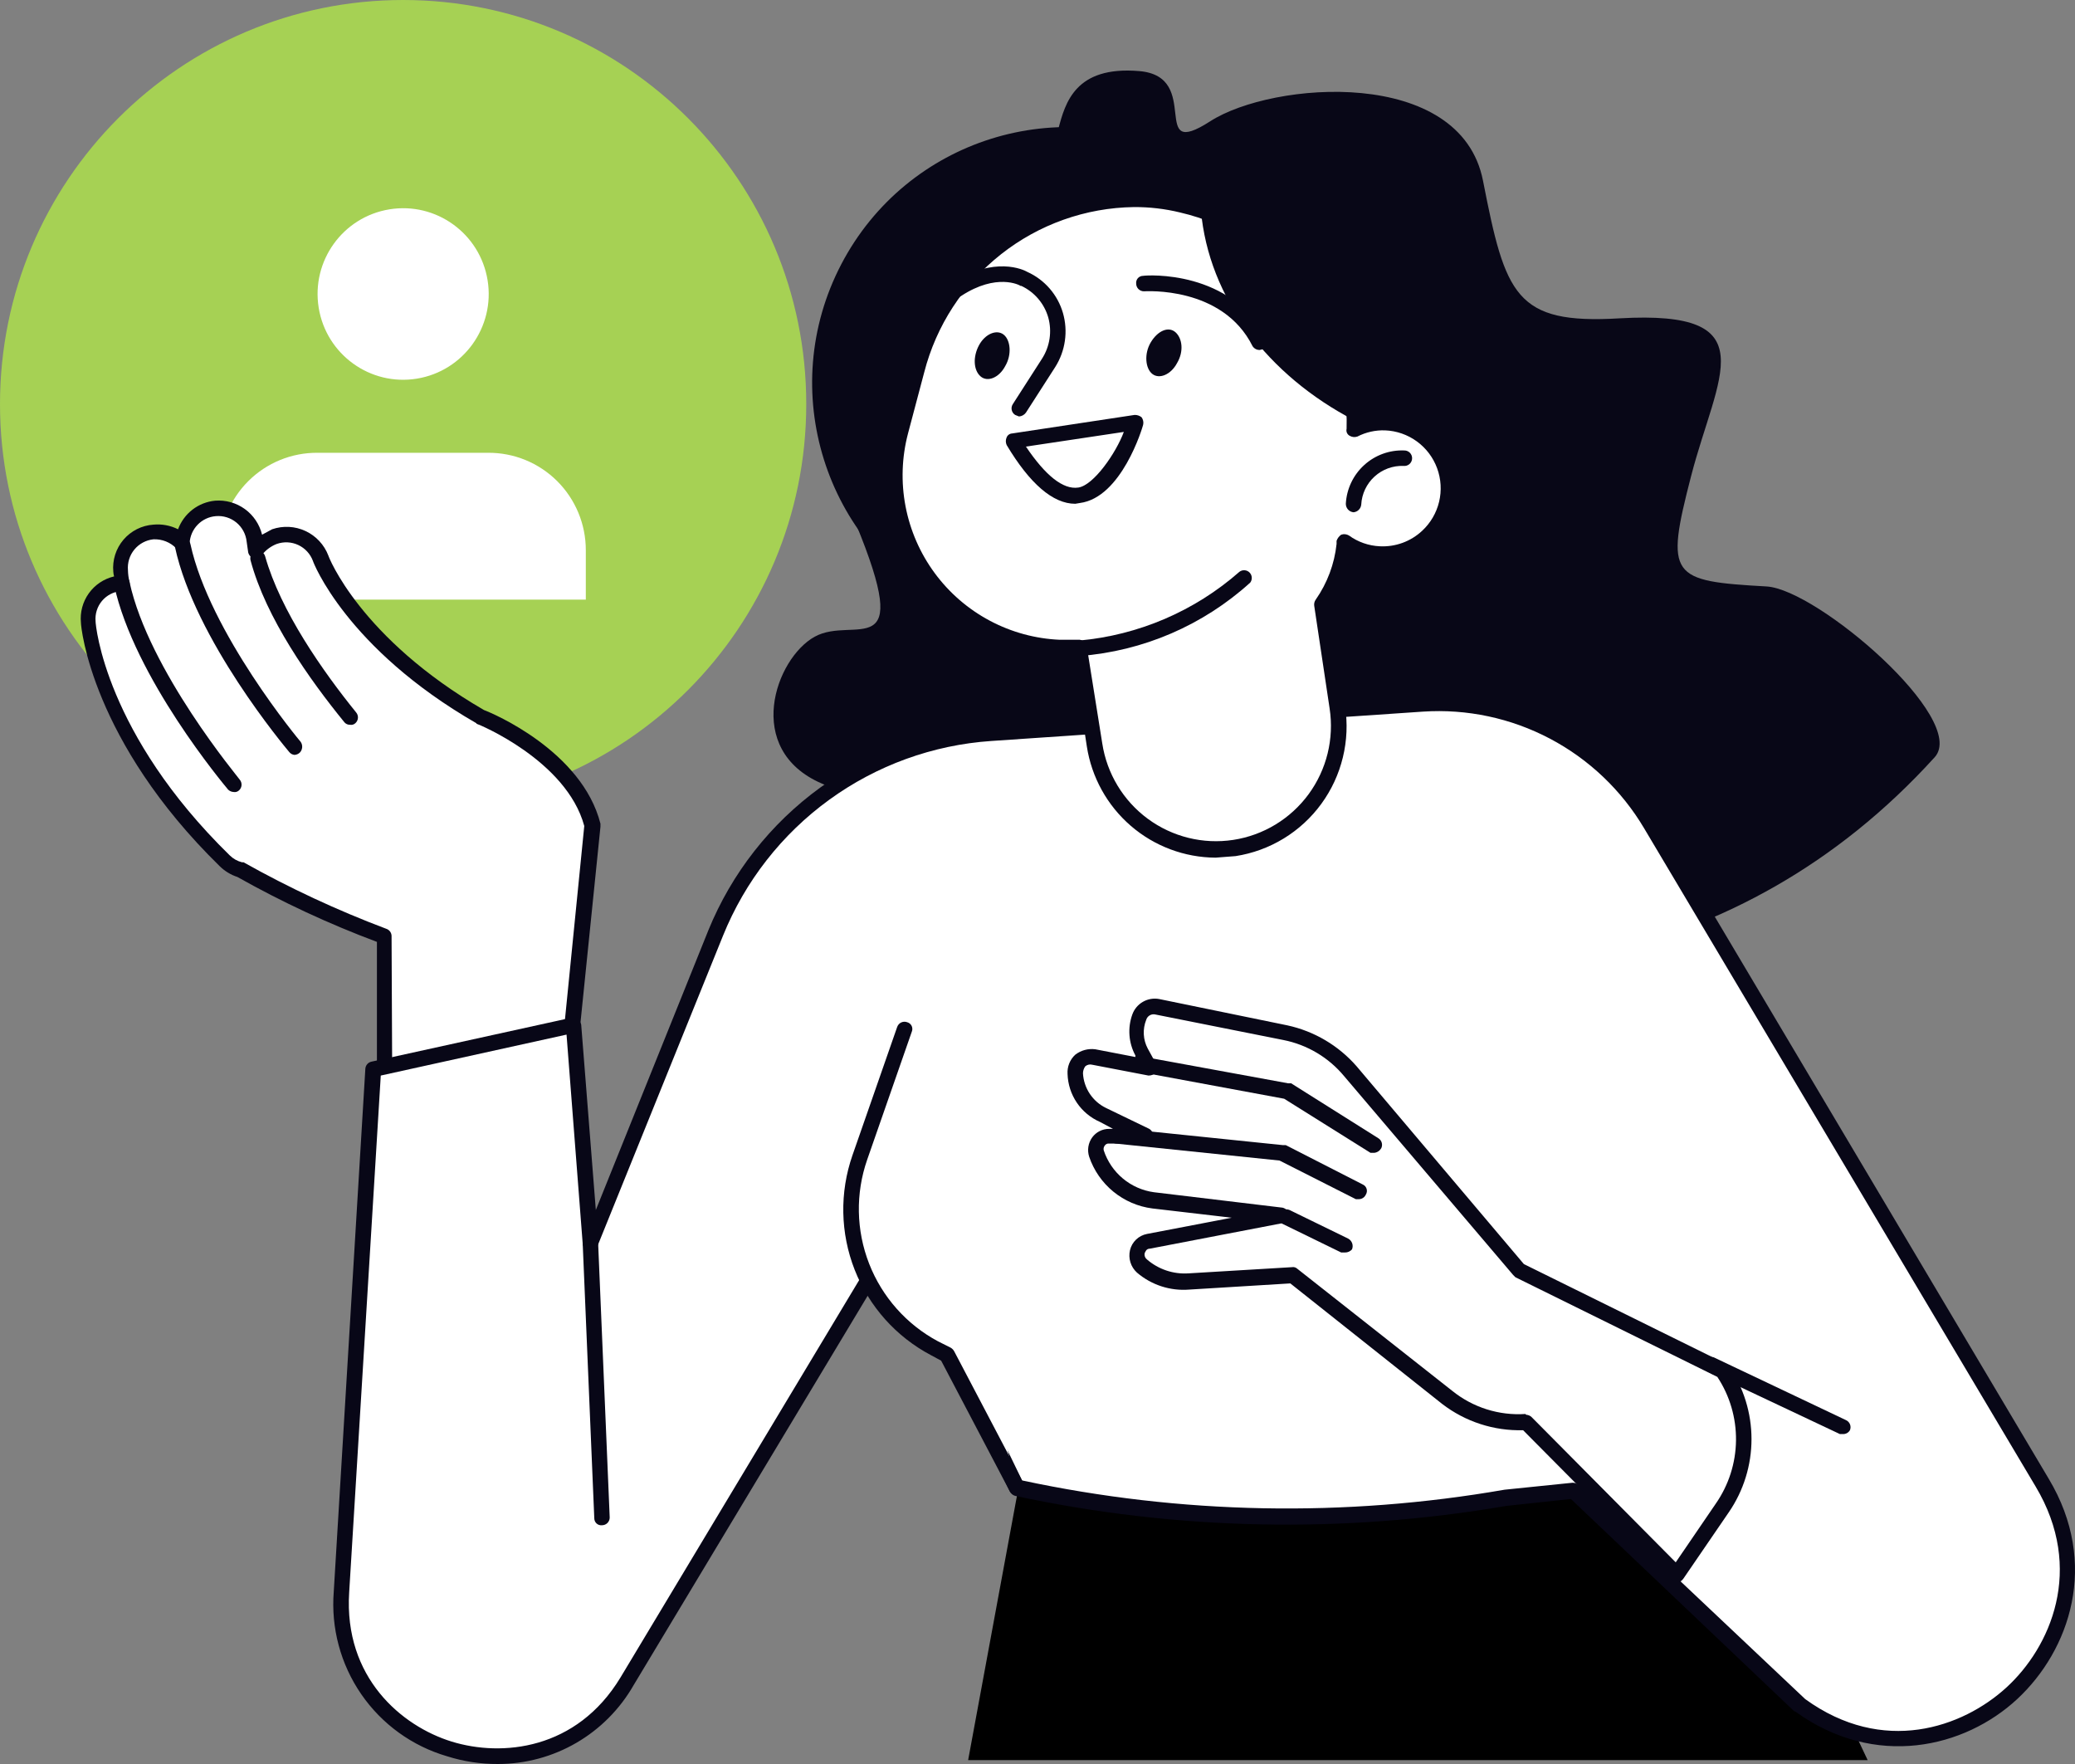
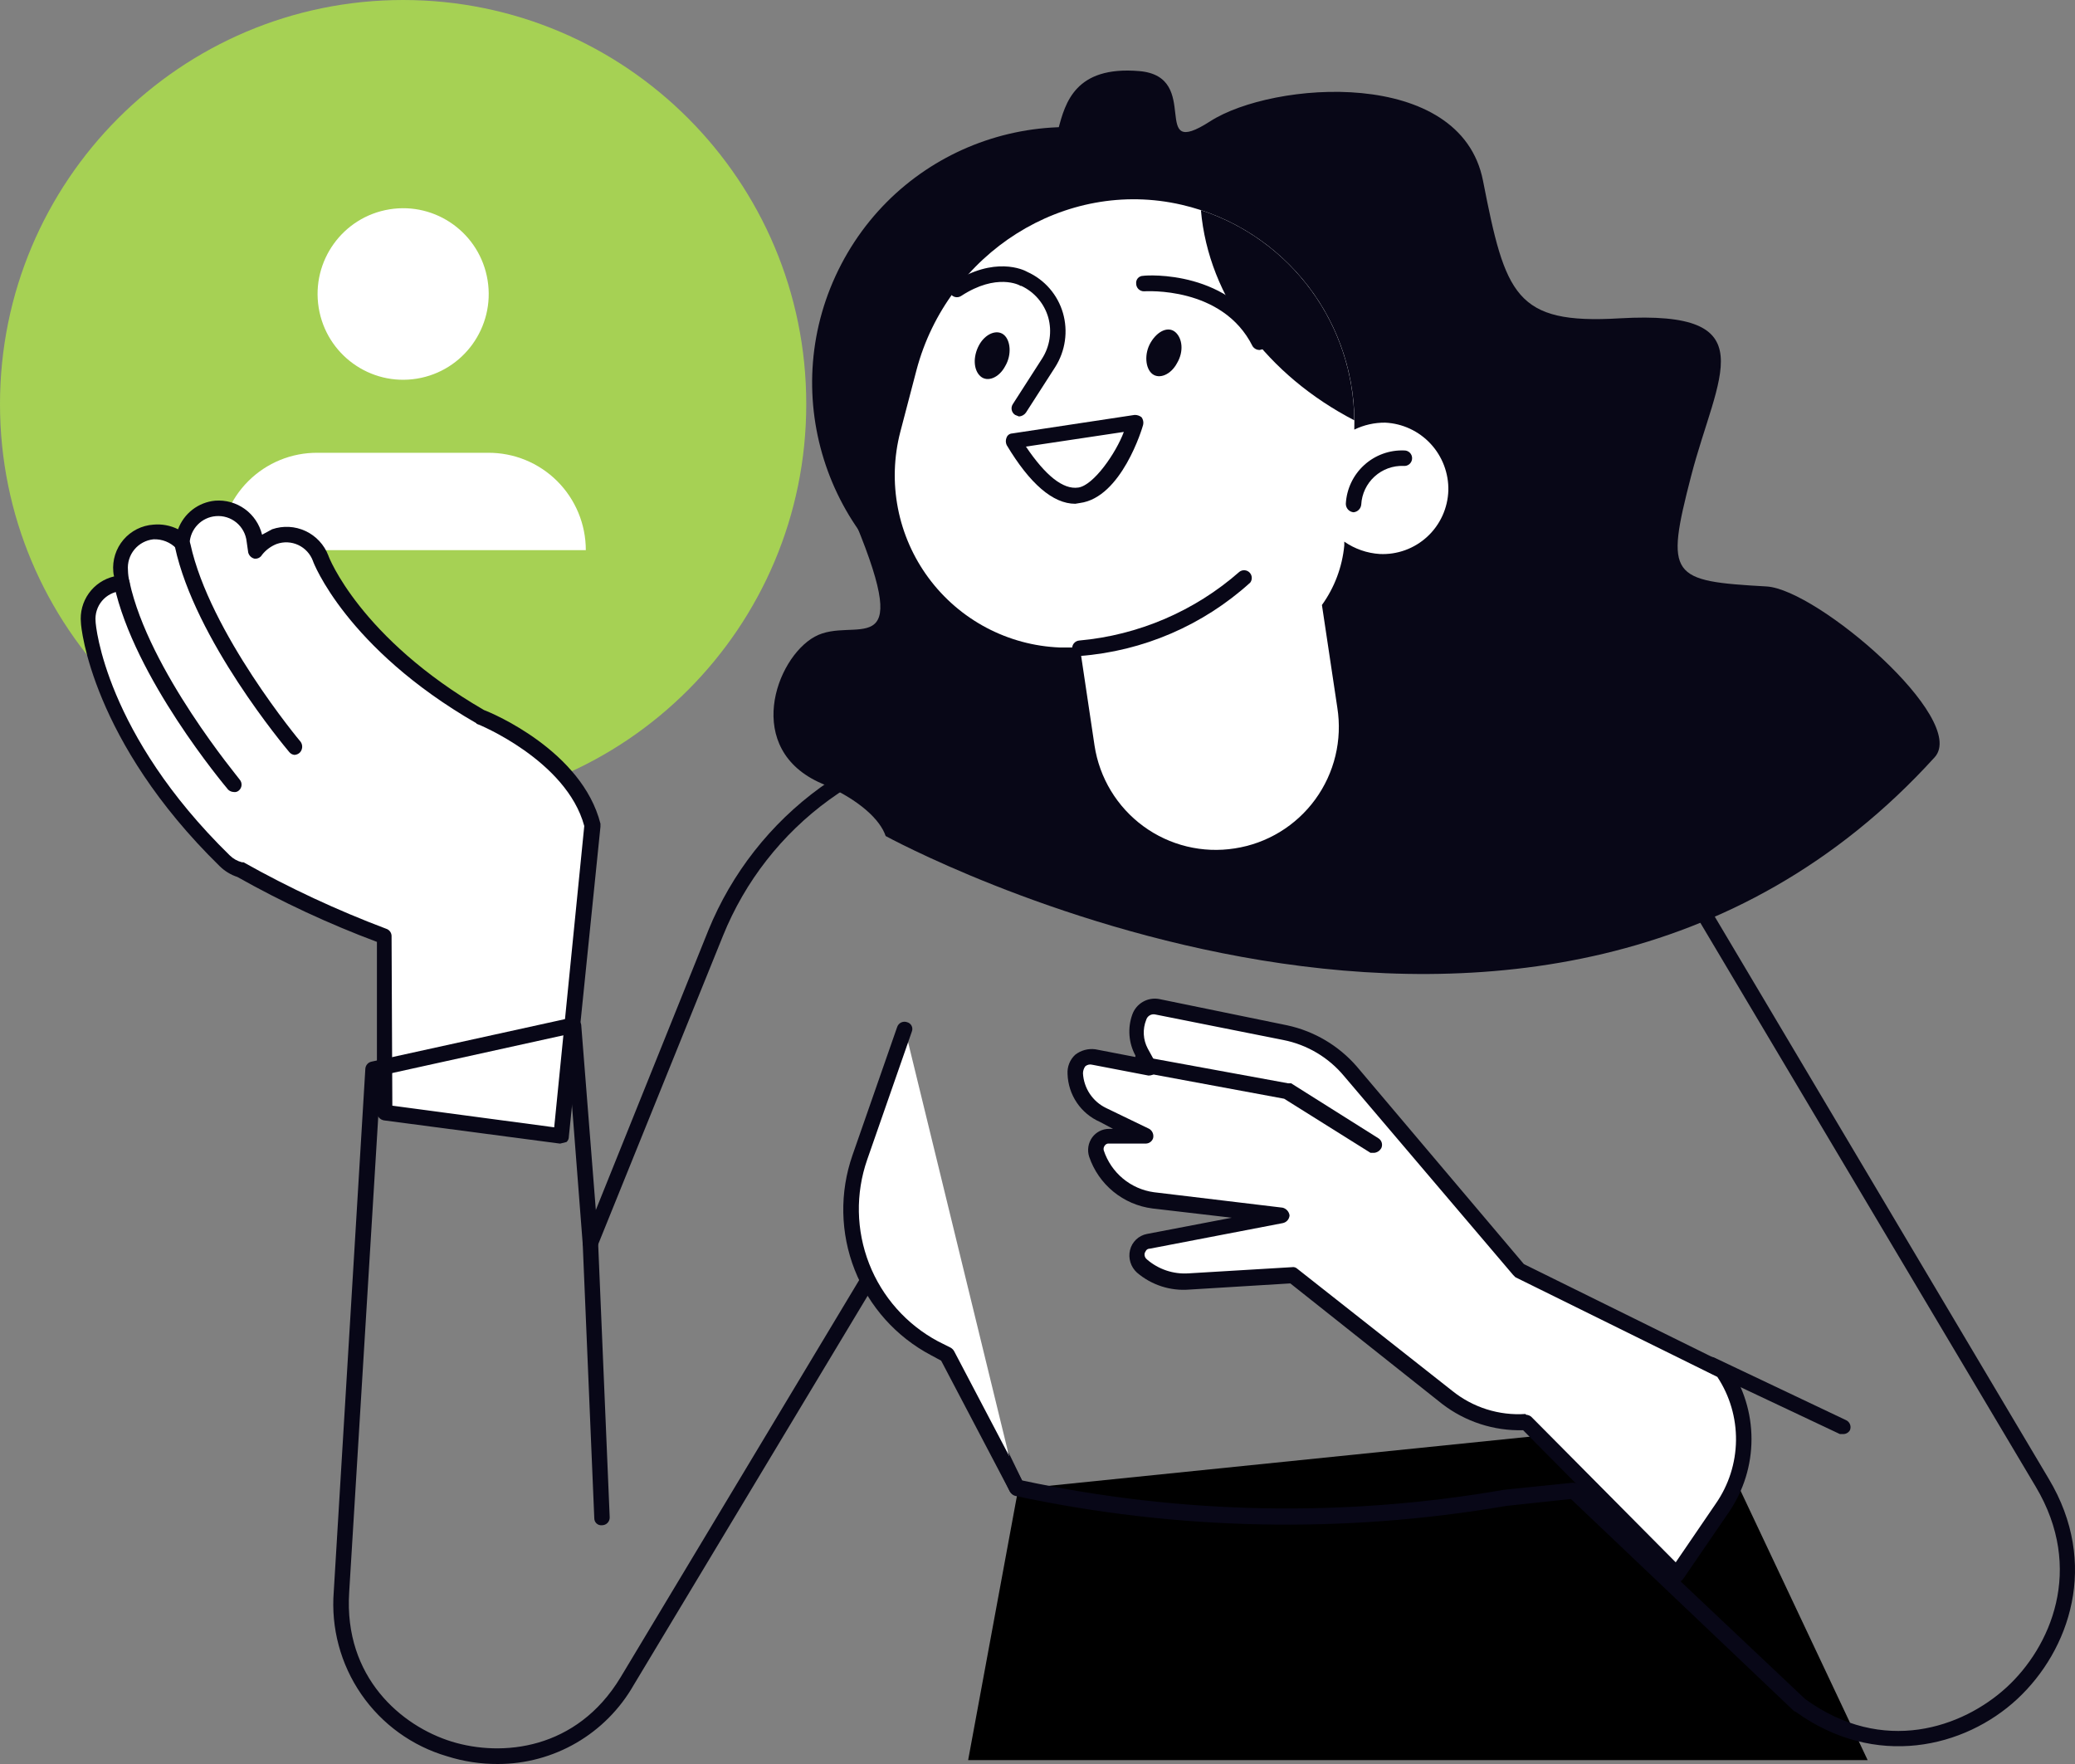
<svg xmlns="http://www.w3.org/2000/svg" width="200" height="170" viewBox="0 0 200 170" fill="none">
  <rect x="0" y="0" width="200" height="170" fill="#808080" stroke="none" />
  <g clip-path="url(#clip0_5007_97)">
    <path d="M93.314 169.628H180.015L164.487 136.715L98.143 143.491L93.314 169.628Z" fill="black" />
    <path d="M79.198 75.506C82.838 77.07 84.844 79.006 85.364 80.569C85.364 80.569 148.291 115.046 186.478 72.974C189.747 69.325 175.186 56.816 170.282 56.518C160.996 55.996 160.475 55.624 163.001 45.869C165.527 36.115 170.357 29.86 156.092 30.679C146.062 31.275 145.097 28.445 142.942 17.424C140.788 6.404 122.66 7.819 116.642 11.691C110.624 15.563 115.973 7.372 109.807 6.851C103.64 6.329 102.675 9.904 102.006 12.435C101.337 14.967 89.153 17.871 87.964 26.956C86.776 36.04 76.746 36.562 82.467 50.412C88.187 64.262 82.318 59.273 78.529 61.358C74.74 63.443 71.62 72.23 79.198 75.506Z" fill="#080717" />
    <path d="M124.667 48.317C130.959 36.254 126.303 21.362 114.267 15.055C102.231 8.749 87.373 13.415 81.081 25.479C74.789 37.542 79.445 52.434 91.481 58.74C103.517 65.047 118.375 60.38 124.667 48.317Z" fill="#080717" />
    <path d="M38.856 77.889C60.315 77.889 77.712 60.453 77.712 38.944C77.712 17.436 60.315 0 38.856 0C17.396 0 0 17.436 0 38.944C0 60.453 17.396 77.889 38.856 77.889Z" fill="#A6D154" />
-     <path d="M56.464 57.784V53.018C56.464 51.779 56.219 50.553 55.744 49.41C55.269 48.267 54.573 47.229 53.696 46.357C52.819 45.485 51.778 44.795 50.633 44.328C49.489 43.861 48.264 43.626 47.028 43.636H30.609C29.374 43.626 28.148 43.861 27.004 44.328C25.86 44.795 24.819 45.485 23.942 46.357C23.065 47.229 22.369 48.267 21.893 49.41C21.418 50.553 21.174 51.779 21.174 53.018V57.784H56.464Z" fill="white" />
+     <path d="M56.464 57.784V53.018C56.464 51.779 56.219 50.553 55.744 49.41C55.269 48.267 54.573 47.229 53.696 46.357C52.819 45.485 51.778 44.795 50.633 44.328C49.489 43.861 48.264 43.626 47.028 43.636H30.609C29.374 43.626 28.148 43.861 27.004 44.328C25.86 44.795 24.819 45.485 23.942 46.357C23.065 47.229 22.369 48.267 21.893 49.41C21.418 50.553 21.174 51.779 21.174 53.018H56.464Z" fill="white" />
    <path d="M40.176 36.492C44.672 35.762 47.727 31.517 46.998 27.011C46.27 22.505 42.035 19.444 37.539 20.174C33.044 20.904 29.989 25.148 30.717 29.654C31.445 34.16 35.681 37.222 40.176 36.492Z" fill="white" />
    <path d="M36.998 90.25C32.188 88.501 27.539 86.333 23.105 83.771C22.547 83.634 22.034 83.352 21.62 82.952C9.435 71.038 8.47 60.39 8.47 59.943C8.429 59.493 8.477 59.039 8.612 58.608C8.747 58.177 8.966 57.776 9.256 57.43C9.546 57.084 9.902 56.799 10.302 56.591C10.703 56.383 11.14 56.257 11.59 56.22H11.739C11.664 55.475 11.59 55.103 11.59 55.028C11.527 54.104 11.825 53.191 12.421 52.483C13.018 51.774 13.865 51.325 14.784 51.231C15.297 51.198 15.81 51.281 16.286 51.475C16.762 51.668 17.188 51.967 17.533 52.348C17.504 51.42 17.843 50.518 18.477 49.84C19.111 49.163 19.988 48.766 20.914 48.736C21.84 48.707 22.74 49.047 23.416 49.682C24.091 50.318 24.488 51.196 24.517 52.124C24.53 52.452 24.58 52.776 24.666 53.092C25.075 52.471 25.675 52.001 26.374 51.752C27.242 51.44 28.197 51.484 29.032 51.874C29.867 52.265 30.514 52.97 30.832 53.837C30.906 53.911 33.952 61.953 46.211 69.102C46.211 69.102 55.349 72.676 57.058 79.601L54.012 109.461L37.073 107.227L36.998 90.25Z" fill="white" />
    <path d="M54.012 110.206H53.938L36.998 107.972C36.821 107.94 36.658 107.849 36.537 107.714C36.416 107.579 36.343 107.408 36.33 107.227V90.771C31.693 89.036 27.198 86.945 22.883 84.516C22.241 84.305 21.656 83.948 21.174 83.474C8.841 71.41 7.801 60.464 7.801 60.017C7.702 59.011 7.972 58.003 8.56 57.181C9.147 56.359 10.013 55.78 10.995 55.55C10.955 55.404 10.93 55.254 10.921 55.103C10.87 54.549 10.931 53.991 11.098 53.461C11.266 52.93 11.538 52.439 11.898 52.016C12.258 51.593 12.699 51.246 13.195 50.996C13.69 50.746 14.231 50.598 14.784 50.561C15.603 50.483 16.427 50.638 17.162 51.007C17.438 50.259 17.919 49.603 18.549 49.115C19.18 48.628 19.935 48.329 20.728 48.252C21.749 48.17 22.765 48.454 23.596 49.054C24.426 49.655 25.016 50.532 25.26 51.529L26.226 51.007C27.281 50.644 28.436 50.704 29.447 51.176C30.459 51.648 31.248 52.495 31.649 53.539C31.649 53.614 34.695 61.507 46.657 68.432C47.474 68.73 56.092 72.378 57.875 79.378V79.676L54.829 109.536C54.832 109.634 54.814 109.731 54.775 109.821C54.737 109.911 54.679 109.992 54.606 110.057L54.012 110.206ZM37.816 106.557L53.417 108.642L56.315 79.601C54.606 73.272 46.062 69.772 45.988 69.772C45.968 69.772 45.95 69.764 45.936 69.75C45.922 69.737 45.914 69.718 45.914 69.698C33.358 62.475 30.163 54.135 30.163 54.06C29.912 53.383 29.405 52.831 28.752 52.525C28.099 52.218 27.352 52.182 26.672 52.422C26.117 52.638 25.63 52.998 25.26 53.465C25.187 53.594 25.078 53.698 24.945 53.765C24.813 53.831 24.664 53.856 24.517 53.837C24.373 53.801 24.242 53.727 24.138 53.622C24.033 53.517 23.959 53.385 23.923 53.241C23.848 52.646 23.774 52.273 23.774 52.199C23.699 51.481 23.345 50.821 22.79 50.361C22.234 49.902 21.52 49.679 20.802 49.742C20.137 49.795 19.515 50.089 19.05 50.568C18.585 51.048 18.31 51.68 18.276 52.348C18.285 52.493 18.245 52.637 18.165 52.758C18.085 52.878 17.967 52.97 17.831 53.018C17.698 53.089 17.544 53.113 17.396 53.086C17.248 53.059 17.113 52.983 17.013 52.869C16.727 52.569 16.38 52.334 15.996 52.18C15.611 52.026 15.198 51.956 14.784 51.975C14.068 52.051 13.409 52.405 12.951 52.962C12.492 53.519 12.271 54.234 12.333 54.954C12.341 55.331 12.391 55.705 12.481 56.071C12.513 56.174 12.516 56.285 12.49 56.389C12.463 56.494 12.409 56.59 12.333 56.667C12.271 56.75 12.194 56.819 12.104 56.87C12.014 56.922 11.915 56.954 11.813 56.965H11.664C11.312 56.993 10.97 57.09 10.656 57.252C10.342 57.413 10.063 57.635 9.835 57.905C9.607 58.175 9.435 58.487 9.328 58.825C9.221 59.161 9.182 59.516 9.212 59.869C9.212 60.315 10.178 70.74 22.14 82.431C22.469 82.756 22.88 82.988 23.328 83.101H23.477C27.891 85.579 32.486 87.72 37.221 89.505C37.366 89.55 37.493 89.639 37.586 89.759C37.679 89.878 37.733 90.024 37.741 90.175L37.816 106.557Z" fill="#080717" />
    <path d="M22.511 75.58C22.511 75.58 13.67 65.081 11.739 56.22L22.511 75.58Z" fill="white" />
    <path d="M22.511 76.325C22.317 76.315 22.132 76.236 21.991 76.102C21.62 75.655 12.927 65.305 10.995 56.369C10.974 56.271 10.972 56.17 10.991 56.071C11.009 55.972 11.047 55.879 11.103 55.795C11.158 55.712 11.23 55.64 11.314 55.585C11.398 55.53 11.491 55.493 11.59 55.475C11.688 55.454 11.789 55.452 11.887 55.471C11.985 55.489 12.079 55.527 12.162 55.583C12.245 55.639 12.317 55.71 12.372 55.794C12.426 55.878 12.464 55.972 12.481 56.071C14.339 64.634 23.031 74.985 23.105 75.134C23.232 75.282 23.295 75.475 23.282 75.67C23.268 75.865 23.178 76.047 23.031 76.176C22.962 76.24 22.88 76.287 22.789 76.313C22.699 76.339 22.603 76.343 22.511 76.325Z" fill="#080717" />
    <path d="M28.38 72.006C28.38 72.006 19.539 61.432 17.608 52.571L28.38 72.006Z" fill="white" />
    <path d="M28.38 72.751C28.278 72.74 28.179 72.708 28.089 72.657C28 72.605 27.922 72.536 27.86 72.453C27.489 72.006 18.796 61.656 16.865 52.72C16.825 52.523 16.866 52.318 16.977 52.15C17.089 51.982 17.262 51.866 17.459 51.827C17.656 51.787 17.861 51.828 18.028 51.939C18.195 52.051 18.311 52.225 18.351 52.422C20.208 60.986 28.9 71.41 28.975 71.485C29.085 71.64 29.139 71.829 29.125 72.019C29.111 72.21 29.032 72.389 28.9 72.527C28.759 72.662 28.575 72.741 28.38 72.751Z" fill="#080717" />
    <path d="M33.73 69.102C30.758 65.453 26.374 59.347 24.889 53.837L33.73 69.102Z" fill="white" />
-     <path d="M33.73 69.847C33.632 69.85 33.535 69.832 33.445 69.793C33.355 69.754 33.275 69.696 33.209 69.623C29.866 65.528 25.631 59.571 24.146 53.986C24.1 53.799 24.129 53.601 24.226 53.434C24.323 53.267 24.48 53.145 24.666 53.093C24.853 53.047 25.05 53.075 25.216 53.173C25.383 53.27 25.505 53.428 25.557 53.614C27.043 58.901 31.129 64.709 34.324 68.655C34.451 68.804 34.514 68.997 34.5 69.192C34.486 69.387 34.396 69.569 34.25 69.698C34.181 69.762 34.098 69.809 34.008 69.835C33.917 69.861 33.822 69.865 33.73 69.847Z" fill="#080717" />
-     <path d="M35.958 103.057L32.912 153.469C32.021 168.958 52.452 175.361 60.401 162.032L86.256 118.993L97.994 143.342C113.489 146.677 129.478 147.006 145.097 144.31L151.634 143.64L173.477 164.341C187.741 174.691 205.869 158.011 196.88 142.895L159.064 79.453C156.85 75.665 153.626 72.572 149.754 70.52C145.882 68.468 141.517 67.538 137.147 67.836L95.468 70.666C89.685 71.057 84.13 73.074 79.439 76.485C74.748 79.896 71.111 84.564 68.945 89.952L56.909 119.812L55.275 98.813L35.958 103.057Z" fill="white" />
    <path d="M47.994 170C46.331 170.008 44.677 169.757 43.091 169.255C39.728 168.273 36.806 166.16 34.817 163.271C32.828 160.382 31.893 156.894 32.169 153.395L35.215 102.983C35.228 102.822 35.294 102.669 35.401 102.548C35.508 102.427 35.651 102.345 35.81 102.313L55.126 98.068C55.335 98.052 55.544 98.104 55.721 98.217C55.862 98.363 55.965 98.542 56.018 98.739L57.429 116.61L68.276 89.654C70.521 84.15 74.257 79.385 79.062 75.898C83.868 72.411 89.55 70.34 95.468 69.921L137.073 67.091C141.579 66.785 146.082 67.736 150.082 69.839C154.082 71.942 157.423 75.115 159.733 79.006L197.474 142.523C202.377 150.714 199.48 159.054 194.428 163.745C189.376 168.436 180.758 170.521 173.031 164.936H172.957L151.412 144.459L145.171 145.129C129.478 147.824 113.416 147.496 97.846 144.161C97.732 144.129 97.626 144.072 97.537 143.995C97.447 143.918 97.375 143.822 97.325 143.714L86.181 120.631L61.07 162.405C59.75 164.712 57.846 166.629 55.55 167.962C53.254 169.296 50.648 169.999 47.994 170ZM36.701 103.653L33.655 153.469C33.135 161.66 38.707 166.351 43.536 167.84C48.365 169.33 55.572 168.66 59.807 161.66L85.661 118.62C85.714 118.491 85.806 118.381 85.924 118.307C86.042 118.233 86.18 118.197 86.319 118.205C86.458 118.213 86.591 118.265 86.7 118.353C86.808 118.44 86.887 118.56 86.924 118.695L98.514 142.672C113.817 145.946 129.605 146.249 145.022 143.565L151.56 142.895C151.669 142.891 151.778 142.908 151.88 142.947C151.982 142.985 152.075 143.044 152.155 143.119L173.997 163.745C181.501 169.181 189.153 166.5 193.388 162.628C197.623 158.756 200.966 151.235 196.211 143.268L158.47 79.825C156.298 76.16 153.156 73.17 149.392 71.185C145.629 69.201 141.39 68.299 137.147 68.581L95.542 71.41C89.911 71.793 84.5 73.755 79.928 77.073C75.356 80.391 71.808 84.932 69.688 90.175L57.578 120.109C57.527 120.26 57.425 120.388 57.288 120.47C57.152 120.552 56.992 120.582 56.835 120.556C56.668 120.528 56.514 120.448 56.394 120.328C56.274 120.208 56.195 120.053 56.166 119.886L54.606 99.707L36.701 103.653Z" fill="#080717" />
    <path d="M133.507 40.731C132.478 40.723 131.461 40.952 130.535 41.402C130.696 36.416 129.125 31.53 126.089 27.577C123.054 23.625 118.743 20.852 113.893 19.733C102.6 17.127 91.308 24.424 88.336 35.668L86.776 41.625C86.152 44.027 86.073 46.538 86.545 48.974C87.017 51.41 88.028 53.709 89.504 55.702C90.979 57.695 92.881 59.331 95.07 60.491C97.26 61.65 99.68 62.302 102.155 62.4H104.086L105.498 71.857C105.733 73.399 106.27 74.879 107.078 76.212C107.886 77.545 108.948 78.705 110.205 79.626C111.461 80.546 112.887 81.208 114.4 81.575C115.912 81.941 117.482 82.004 119.019 81.761C120.558 81.525 122.034 80.987 123.364 80.177C124.695 79.367 125.852 78.302 126.77 77.043C127.688 75.784 128.349 74.355 128.715 72.839C129.08 71.323 129.143 69.749 128.9 68.209L127.415 58.305C128.629 56.62 129.372 54.64 129.569 52.571V52.199C130.579 52.9 131.761 53.312 132.987 53.39C133.822 53.43 134.657 53.303 135.443 53.017C136.23 52.731 136.951 52.291 137.566 51.723C138.182 51.155 138.678 50.47 139.027 49.708C139.376 48.946 139.57 48.122 139.599 47.284C139.639 45.611 139.025 43.988 137.886 42.763C136.747 41.538 135.175 40.809 133.507 40.731Z" fill="white" />
-     <path d="M117.162 82.654C114.16 82.637 111.262 81.548 108.988 79.583C106.715 77.618 105.214 74.905 104.755 71.932L103.418 63.219H102.08C99.493 63.115 96.962 62.431 94.674 61.216C92.386 60.001 90.398 58.288 88.859 56.202C87.319 54.115 86.266 51.709 85.776 49.161C85.287 46.612 85.375 43.986 86.033 41.476L87.593 35.593C90.713 23.754 102.526 16.382 114.116 18.988C118.928 20.127 123.226 22.837 126.333 26.693C129.44 30.548 131.179 35.33 131.278 40.285C132.027 40.072 132.803 39.971 133.581 39.987C135.447 40.083 137.2 40.91 138.464 42.288C139.728 43.667 140.403 45.487 140.342 47.359C140.304 48.29 140.081 49.205 139.685 50.049C139.289 50.893 138.73 51.649 138.039 52.273C137.357 52.919 136.551 53.418 135.669 53.739C134.787 54.059 133.848 54.194 132.912 54.135C131.966 54.062 131.037 53.836 130.163 53.465C129.894 55.285 129.207 57.018 128.157 58.528L129.643 68.059C129.897 69.702 129.825 71.379 129.432 72.994C129.04 74.609 128.333 76.131 127.354 77.472C126.374 78.814 125.14 79.949 123.723 80.812C122.306 81.676 120.733 82.251 119.094 82.505L117.162 82.654ZM109.287 19.956C104.641 20.022 100.145 21.618 96.493 24.497C92.841 27.377 90.236 31.381 89.079 35.891L87.519 41.774C86.917 44.066 86.835 46.464 87.28 48.792C87.725 51.12 88.685 53.319 90.089 55.226C91.493 57.133 93.305 58.701 95.394 59.813C97.481 60.926 99.792 61.556 102.155 61.656H104.086C104.458 61.73 104.755 61.953 104.755 62.326L106.241 71.634C106.684 74.547 108.264 77.164 110.632 78.909C113.001 80.655 115.964 81.386 118.871 80.942C121.777 80.497 124.388 78.914 126.13 76.54C127.871 74.166 128.601 71.196 128.157 68.283L126.672 58.379C126.642 58.169 126.695 57.955 126.82 57.784C127.93 56.195 128.621 54.351 128.826 52.422V52.124C128.907 51.883 129.064 51.674 129.272 51.529C129.394 51.486 129.523 51.471 129.652 51.484C129.78 51.497 129.904 51.538 130.015 51.603C130.883 52.234 131.916 52.596 132.987 52.646C133.733 52.684 134.479 52.573 135.181 52.317C135.883 52.061 136.526 51.666 137.073 51.156C137.882 50.406 138.451 49.433 138.708 48.359C138.965 47.285 138.898 46.158 138.516 45.122C138.135 44.086 137.455 43.187 136.563 42.538C135.671 41.889 134.608 41.519 133.507 41.476C132.579 41.442 131.658 41.647 130.832 42.072C130.71 42.114 130.581 42.129 130.452 42.116C130.324 42.103 130.2 42.063 130.089 41.997C129.972 41.935 129.879 41.835 129.825 41.714C129.772 41.592 129.76 41.456 129.792 41.327C129.932 36.529 128.41 31.829 125.485 28.029C122.559 24.228 118.411 21.559 113.744 20.477C112.286 20.121 110.788 19.946 109.287 19.956Z" fill="#080717" />
    <path d="M130.461 49.369C130.257 49.351 130.068 49.256 129.93 49.105C129.793 48.953 129.717 48.755 129.718 48.55C129.795 47.121 130.431 45.78 131.488 44.819C132.545 43.857 133.938 43.351 135.364 43.412C135.561 43.412 135.75 43.491 135.889 43.63C136.029 43.77 136.107 43.959 136.107 44.157C136.107 44.261 136.086 44.364 136.044 44.46C136.002 44.556 135.941 44.641 135.864 44.712C135.787 44.782 135.696 44.835 135.597 44.868C135.498 44.9 135.393 44.912 135.29 44.901C134.257 44.861 133.251 45.228 132.486 45.925C131.722 46.621 131.261 47.591 131.204 48.625C131.187 48.816 131.103 48.996 130.967 49.132C130.831 49.269 130.652 49.352 130.461 49.369Z" fill="#080717" />
    <path d="M98.217 40.136L97.845 39.987C97.762 39.934 97.689 39.865 97.632 39.783C97.576 39.702 97.535 39.61 97.515 39.513C97.494 39.416 97.493 39.315 97.511 39.218C97.53 39.12 97.568 39.027 97.623 38.944L100.446 34.551C100.815 33.971 101.058 33.321 101.161 32.641C101.263 31.961 101.222 31.267 101.04 30.605C100.85 29.939 100.519 29.322 100.071 28.795C99.622 28.268 99.066 27.844 98.44 27.552H98.365C98.291 27.477 96.062 26.286 92.645 28.52C92.562 28.575 92.47 28.612 92.372 28.631C92.275 28.65 92.175 28.648 92.078 28.628C91.981 28.607 91.889 28.567 91.808 28.51C91.727 28.453 91.657 28.38 91.605 28.296C91.512 28.124 91.483 27.925 91.524 27.734C91.565 27.542 91.672 27.372 91.828 27.254C95.84 24.647 98.663 25.988 99.034 26.211C99.854 26.583 100.584 27.128 101.174 27.81C101.764 28.491 102.2 29.292 102.452 30.158C102.704 31.03 102.768 31.945 102.639 32.844C102.511 33.743 102.194 34.604 101.709 35.37L98.886 39.764C98.809 39.871 98.709 39.961 98.593 40.025C98.478 40.09 98.349 40.127 98.217 40.136Z" fill="#080717" />
    <path d="M113.447 34.998C112.853 36.115 111.738 36.562 111.07 36.04C110.401 35.519 110.253 34.104 110.921 32.987C111.59 31.87 112.63 31.424 113.299 32.019C113.967 32.615 114.116 33.881 113.447 34.998Z" fill="#080717" />
    <path d="M96.88 35.296C96.285 36.413 95.171 36.859 94.502 36.264C93.834 35.668 93.759 34.402 94.354 33.285C94.948 32.168 96.062 31.721 96.731 32.243C97.4 32.764 97.548 34.179 96.88 35.296Z" fill="#080717" />
    <path d="M97.697 42.444L109.435 40.731C109.435 40.731 105.201 55.326 97.697 42.444Z" fill="white" />
    <path d="M103.64 48.55C101.486 48.55 99.257 46.614 97.028 42.891C96.975 42.774 96.947 42.647 96.947 42.519C96.947 42.39 96.975 42.263 97.028 42.146C97.07 42.041 97.142 41.95 97.234 41.884C97.326 41.818 97.435 41.78 97.548 41.774L109.361 39.987C109.603 39.981 109.84 40.06 110.03 40.21C110.108 40.316 110.161 40.437 110.187 40.566C110.213 40.695 110.21 40.828 110.178 40.955C110.104 41.253 108.098 47.955 104.086 48.476L103.64 48.55ZM98.886 43.04C100.743 45.795 102.452 47.21 103.938 46.986C105.423 46.763 107.578 43.636 108.321 41.625L98.886 43.04Z" fill="#080717" />
    <path d="M130.535 40.508C130.494 36.006 129.045 31.631 126.393 27.997C123.741 24.364 120.019 21.656 115.75 20.254C116.493 28.743 122.214 36.189 130.535 40.508Z" fill="#080717" />
    <path d="M121.397 33.732C121.263 33.729 121.133 33.694 121.016 33.629C120.9 33.564 120.801 33.472 120.728 33.36C117.831 27.552 110.401 28.073 110.253 28.073C110.056 28.073 109.867 27.994 109.727 27.855C109.588 27.715 109.51 27.526 109.51 27.328C109.499 27.234 109.509 27.139 109.538 27.049C109.566 26.959 109.614 26.876 109.677 26.805C109.74 26.735 109.818 26.679 109.904 26.641C109.99 26.602 110.084 26.583 110.178 26.584C110.55 26.509 118.722 25.988 122.065 32.69C122.141 32.868 122.145 33.068 122.075 33.249C122.006 33.43 121.869 33.576 121.694 33.657L121.397 33.732Z" fill="#080717" />
    <path d="M104.086 63.219C103.992 63.23 103.897 63.22 103.807 63.191C103.718 63.163 103.635 63.115 103.565 63.051C103.494 62.988 103.438 62.911 103.4 62.824C103.362 62.738 103.343 62.644 103.343 62.549C103.333 62.451 103.342 62.352 103.37 62.258C103.398 62.164 103.445 62.076 103.507 62C103.569 61.924 103.646 61.861 103.733 61.814C103.819 61.768 103.914 61.739 104.012 61.73C109.733 61.217 115.144 58.897 119.465 55.103C119.608 54.995 119.785 54.943 119.964 54.956C120.142 54.969 120.31 55.045 120.436 55.172C120.563 55.299 120.639 55.467 120.652 55.646C120.665 55.825 120.612 56.002 120.505 56.145C115.965 60.261 110.19 62.749 104.086 63.219Z" fill="#080717" />
    <path d="M166.048 132.098L146.36 122.418L130.163 103.281C128.537 101.348 126.316 100.012 123.848 99.483L111.516 97.026C111.144 96.968 110.764 97.039 110.439 97.229C110.114 97.419 109.865 97.716 109.733 98.068C109.546 98.601 109.47 99.166 109.509 99.729C109.547 100.293 109.699 100.842 109.955 101.345L110.847 102.908L105.423 101.866C105.194 101.832 104.961 101.85 104.739 101.919C104.518 101.987 104.314 102.104 104.144 102.261C103.973 102.417 103.839 102.61 103.752 102.825C103.665 103.041 103.627 103.272 103.64 103.504C103.685 104.344 103.958 105.155 104.43 105.851C104.901 106.546 105.553 107.099 106.315 107.451L110.475 109.461H106.909C106.704 109.46 106.502 109.509 106.321 109.604C106.139 109.698 105.983 109.836 105.866 110.004C105.749 110.173 105.674 110.367 105.649 110.571C105.624 110.775 105.648 110.982 105.721 111.174C106.107 112.358 106.823 113.408 107.783 114.199C108.744 114.991 109.91 115.491 111.144 115.642L123.551 117.131L110.698 119.663C110.442 119.706 110.204 119.823 110.013 120C109.822 120.177 109.687 120.406 109.624 120.659C109.56 120.912 109.572 121.178 109.658 121.424C109.743 121.67 109.898 121.886 110.104 122.046C110.709 122.581 111.416 122.988 112.182 123.244C112.948 123.5 113.757 123.599 114.562 123.535L124.591 122.939L139.524 134.704C141.673 136.404 144.37 137.253 147.103 137.087L161.664 151.756L166.048 145.278C167.351 143.329 168.047 141.035 168.047 138.688C168.047 136.341 167.351 134.048 166.048 132.098Z" fill="white" />
    <path d="M161.664 152.501C161.566 152.504 161.469 152.486 161.379 152.447C161.29 152.409 161.209 152.351 161.144 152.278L146.805 137.832C143.992 137.91 141.238 137.016 139.004 135.3L124.368 123.684L114.636 124.279C113.728 124.354 112.814 124.247 111.947 123.966C111.08 123.685 110.277 123.235 109.584 122.641C109.291 122.373 109.074 122.032 108.957 121.653C108.839 121.273 108.825 120.869 108.915 120.482C109.008 120.091 109.212 119.736 109.502 119.458C109.792 119.181 110.156 118.993 110.55 118.918L118.722 117.354L111.07 116.461C109.69 116.284 108.388 115.723 107.311 114.841C106.234 113.959 105.425 112.792 104.978 111.472C104.878 111.16 104.853 110.829 104.904 110.505C104.956 110.182 105.083 109.875 105.275 109.61C105.463 109.354 105.709 109.146 105.994 109.003C106.278 108.861 106.592 108.788 106.909 108.791H107.281L106.018 108.121C105.115 107.726 104.342 107.083 103.79 106.266C103.237 105.449 102.928 104.491 102.897 103.504C102.874 103.158 102.928 102.811 103.057 102.488C103.185 102.166 103.385 101.877 103.64 101.643C103.912 101.432 104.223 101.278 104.554 101.188C104.886 101.099 105.232 101.076 105.572 101.121L109.435 101.866V101.717C109.111 101.117 108.917 100.456 108.866 99.776C108.815 99.096 108.907 98.412 109.138 97.77C109.323 97.252 109.687 96.817 110.164 96.544C110.641 96.271 111.199 96.178 111.738 96.281L124.071 98.813C126.666 99.373 129.011 100.757 130.758 102.76L146.88 121.822L166.345 131.428L166.642 131.651C168.06 133.723 168.819 136.176 168.819 138.688C168.819 141.2 168.06 143.654 166.642 145.725L162.259 152.129C162.137 152.313 161.952 152.446 161.738 152.501H161.664ZM147.103 136.343C147.297 136.353 147.481 136.432 147.623 136.566L161.516 150.565L165.379 144.906C166.621 143.119 167.299 141 167.326 138.823C167.352 136.645 166.726 134.51 165.527 132.694L146.062 123.088L145.84 122.865L129.569 103.728C128.073 101.918 126 100.682 123.7 100.228L111.367 97.77C111.18 97.725 110.983 97.753 110.816 97.851C110.65 97.948 110.528 98.106 110.475 98.292C110.299 98.734 110.221 99.21 110.246 99.686C110.272 100.162 110.401 100.626 110.624 101.047L111.441 102.536C111.513 102.661 111.551 102.802 111.551 102.946C111.551 103.089 111.513 103.231 111.441 103.355C111.343 103.452 111.227 103.528 111.1 103.579C110.972 103.63 110.836 103.655 110.698 103.653L105.275 102.611C105.16 102.58 105.039 102.577 104.922 102.603C104.806 102.629 104.698 102.683 104.606 102.76C104.466 102.955 104.388 103.189 104.383 103.43C104.42 104.137 104.647 104.822 105.039 105.412C105.431 106.001 105.975 106.474 106.612 106.781L110.773 108.791C110.921 108.881 111.037 109.016 111.104 109.177C111.171 109.338 111.185 109.515 111.144 109.685C111.099 109.829 111.011 109.957 110.891 110.05C110.772 110.143 110.627 110.198 110.475 110.206H106.909C106.821 110.194 106.732 110.209 106.652 110.249C106.573 110.289 106.507 110.352 106.464 110.429C106.418 110.493 106.388 110.567 106.375 110.644C106.363 110.721 106.367 110.801 106.389 110.876C106.74 111.931 107.377 112.867 108.231 113.578C109.084 114.288 110.119 114.745 111.218 114.897L123.626 116.386C123.798 116.429 123.955 116.523 124.074 116.656C124.193 116.789 124.27 116.954 124.294 117.131C124.281 117.312 124.208 117.483 124.087 117.618C123.966 117.752 123.804 117.843 123.626 117.876L110.847 120.333C110.475 120.333 110.401 120.631 110.327 120.78C110.304 120.89 110.313 121.004 110.352 121.11C110.392 121.215 110.46 121.307 110.55 121.375C111.659 122.333 113.101 122.815 114.562 122.716L124.517 122.12C124.609 122.102 124.705 122.106 124.795 122.132C124.885 122.158 124.968 122.205 125.037 122.269L139.97 134.034C141.96 135.64 144.479 136.438 147.028 136.268L147.103 136.343Z" fill="#080717" />
    <path d="M132.467 111.099H132.095L123.774 105.887L110.921 103.504C110.823 103.486 110.729 103.449 110.645 103.394C110.561 103.339 110.49 103.268 110.434 103.184C110.379 103.101 110.341 103.007 110.322 102.908C110.304 102.81 110.305 102.709 110.327 102.611C110.363 102.426 110.467 102.263 110.619 102.152C110.77 102.042 110.958 101.993 111.144 102.015L124.146 104.398H124.443L132.838 109.685C133 109.779 133.121 109.931 133.176 110.11C133.231 110.29 133.217 110.484 133.135 110.653C133.066 110.774 132.97 110.878 132.854 110.956C132.738 111.033 132.605 111.083 132.467 111.099Z" fill="#080717" />
-     <path d="M130.981 115.567H130.683L123.328 111.844L107.504 110.206C107.32 110.17 107.156 110.065 107.046 109.913C106.936 109.761 106.887 109.573 106.909 109.387C106.907 109.285 106.928 109.183 106.97 109.091C107.012 108.998 107.076 108.916 107.154 108.851C107.233 108.787 107.326 108.741 107.425 108.718C107.524 108.694 107.627 108.694 107.727 108.717L123.626 110.355H123.923L131.352 114.152C131.44 114.191 131.518 114.248 131.582 114.32C131.645 114.392 131.693 114.477 131.721 114.568C131.749 114.66 131.758 114.757 131.745 114.852C131.733 114.948 131.7 115.039 131.649 115.12C131.592 115.251 131.499 115.363 131.38 115.442C131.262 115.522 131.123 115.565 130.981 115.567Z" fill="#080717" />
-     <path d="M129.643 120.705H129.272L123.626 117.95C123.45 117.869 123.313 117.722 123.244 117.542C123.175 117.361 123.178 117.16 123.254 116.982C123.35 116.801 123.509 116.662 123.702 116.593C123.894 116.524 124.106 116.53 124.294 116.61L129.941 119.365C130.121 119.461 130.26 119.621 130.329 119.814C130.397 120.007 130.391 120.219 130.312 120.407C130.228 120.502 130.125 120.577 130.01 120.628C129.894 120.68 129.77 120.706 129.643 120.705Z" fill="#080717" />
    <path d="M177.637 138.204H177.34L164.562 132.173C164.474 132.134 164.396 132.077 164.332 132.005C164.268 131.933 164.221 131.848 164.193 131.757C164.164 131.665 164.156 131.568 164.169 131.473C164.181 131.377 164.214 131.286 164.265 131.204C164.346 131.029 164.492 130.892 164.672 130.822C164.852 130.753 165.053 130.756 165.23 130.832L177.935 136.864C178.11 136.945 178.247 137.092 178.316 137.272C178.386 137.453 178.382 137.654 178.306 137.832C178.239 137.949 178.141 138.045 178.023 138.111C177.905 138.176 177.772 138.209 177.637 138.204Z" fill="#080717" />
    <path d="M97.994 143.342L91.308 130.534L90.119 129.939C86.926 128.238 84.446 125.45 83.124 122.077C81.803 118.705 81.728 114.97 82.912 111.546L87.221 99.185L97.994 143.342Z" fill="white" />
    <path d="M97.994 144.087C97.861 144.084 97.73 144.049 97.614 143.984C97.497 143.919 97.398 143.826 97.325 143.714L90.713 131.13L89.747 130.609C86.386 128.84 83.771 125.919 82.38 122.378C80.989 118.838 80.914 114.914 82.169 111.323L86.478 98.962C86.512 98.868 86.563 98.782 86.63 98.709C86.697 98.635 86.777 98.576 86.867 98.534C86.957 98.493 87.055 98.47 87.154 98.466C87.253 98.463 87.352 98.48 87.444 98.515C87.535 98.54 87.62 98.584 87.692 98.643C87.765 98.703 87.824 98.778 87.867 98.862C87.909 98.946 87.932 99.039 87.936 99.133C87.941 99.227 87.925 99.321 87.89 99.409L83.581 111.77C82.451 115.024 82.518 118.576 83.772 121.785C85.025 124.994 87.382 127.648 90.416 129.269L91.605 129.864C91.763 129.948 91.892 130.078 91.976 130.237L98.663 142.97C98.749 143.15 98.766 143.355 98.711 143.547C98.656 143.739 98.533 143.905 98.365 144.012L97.994 144.087Z" fill="#080717" />
    <path d="M58.024 146.991C57.93 147.001 57.835 146.992 57.745 146.963C57.655 146.934 57.572 146.886 57.502 146.823C57.432 146.76 57.376 146.682 57.338 146.596C57.3 146.509 57.28 146.415 57.281 146.321L56.166 119.886C56.156 119.782 56.167 119.677 56.2 119.578C56.233 119.479 56.286 119.388 56.356 119.311C56.426 119.234 56.511 119.172 56.607 119.13C56.702 119.088 56.805 119.067 56.909 119.067C57.106 119.067 57.295 119.145 57.435 119.285C57.574 119.425 57.652 119.614 57.652 119.812L58.767 146.246C58.767 146.444 58.688 146.633 58.549 146.773C58.41 146.912 58.221 146.991 58.024 146.991Z" fill="#080717" />
  </g>
  <defs>
    <clipPath id="clip0_5007_97">
      <rect width="200" height="170" fill="white" />
    </clipPath>
  </defs>
</svg>